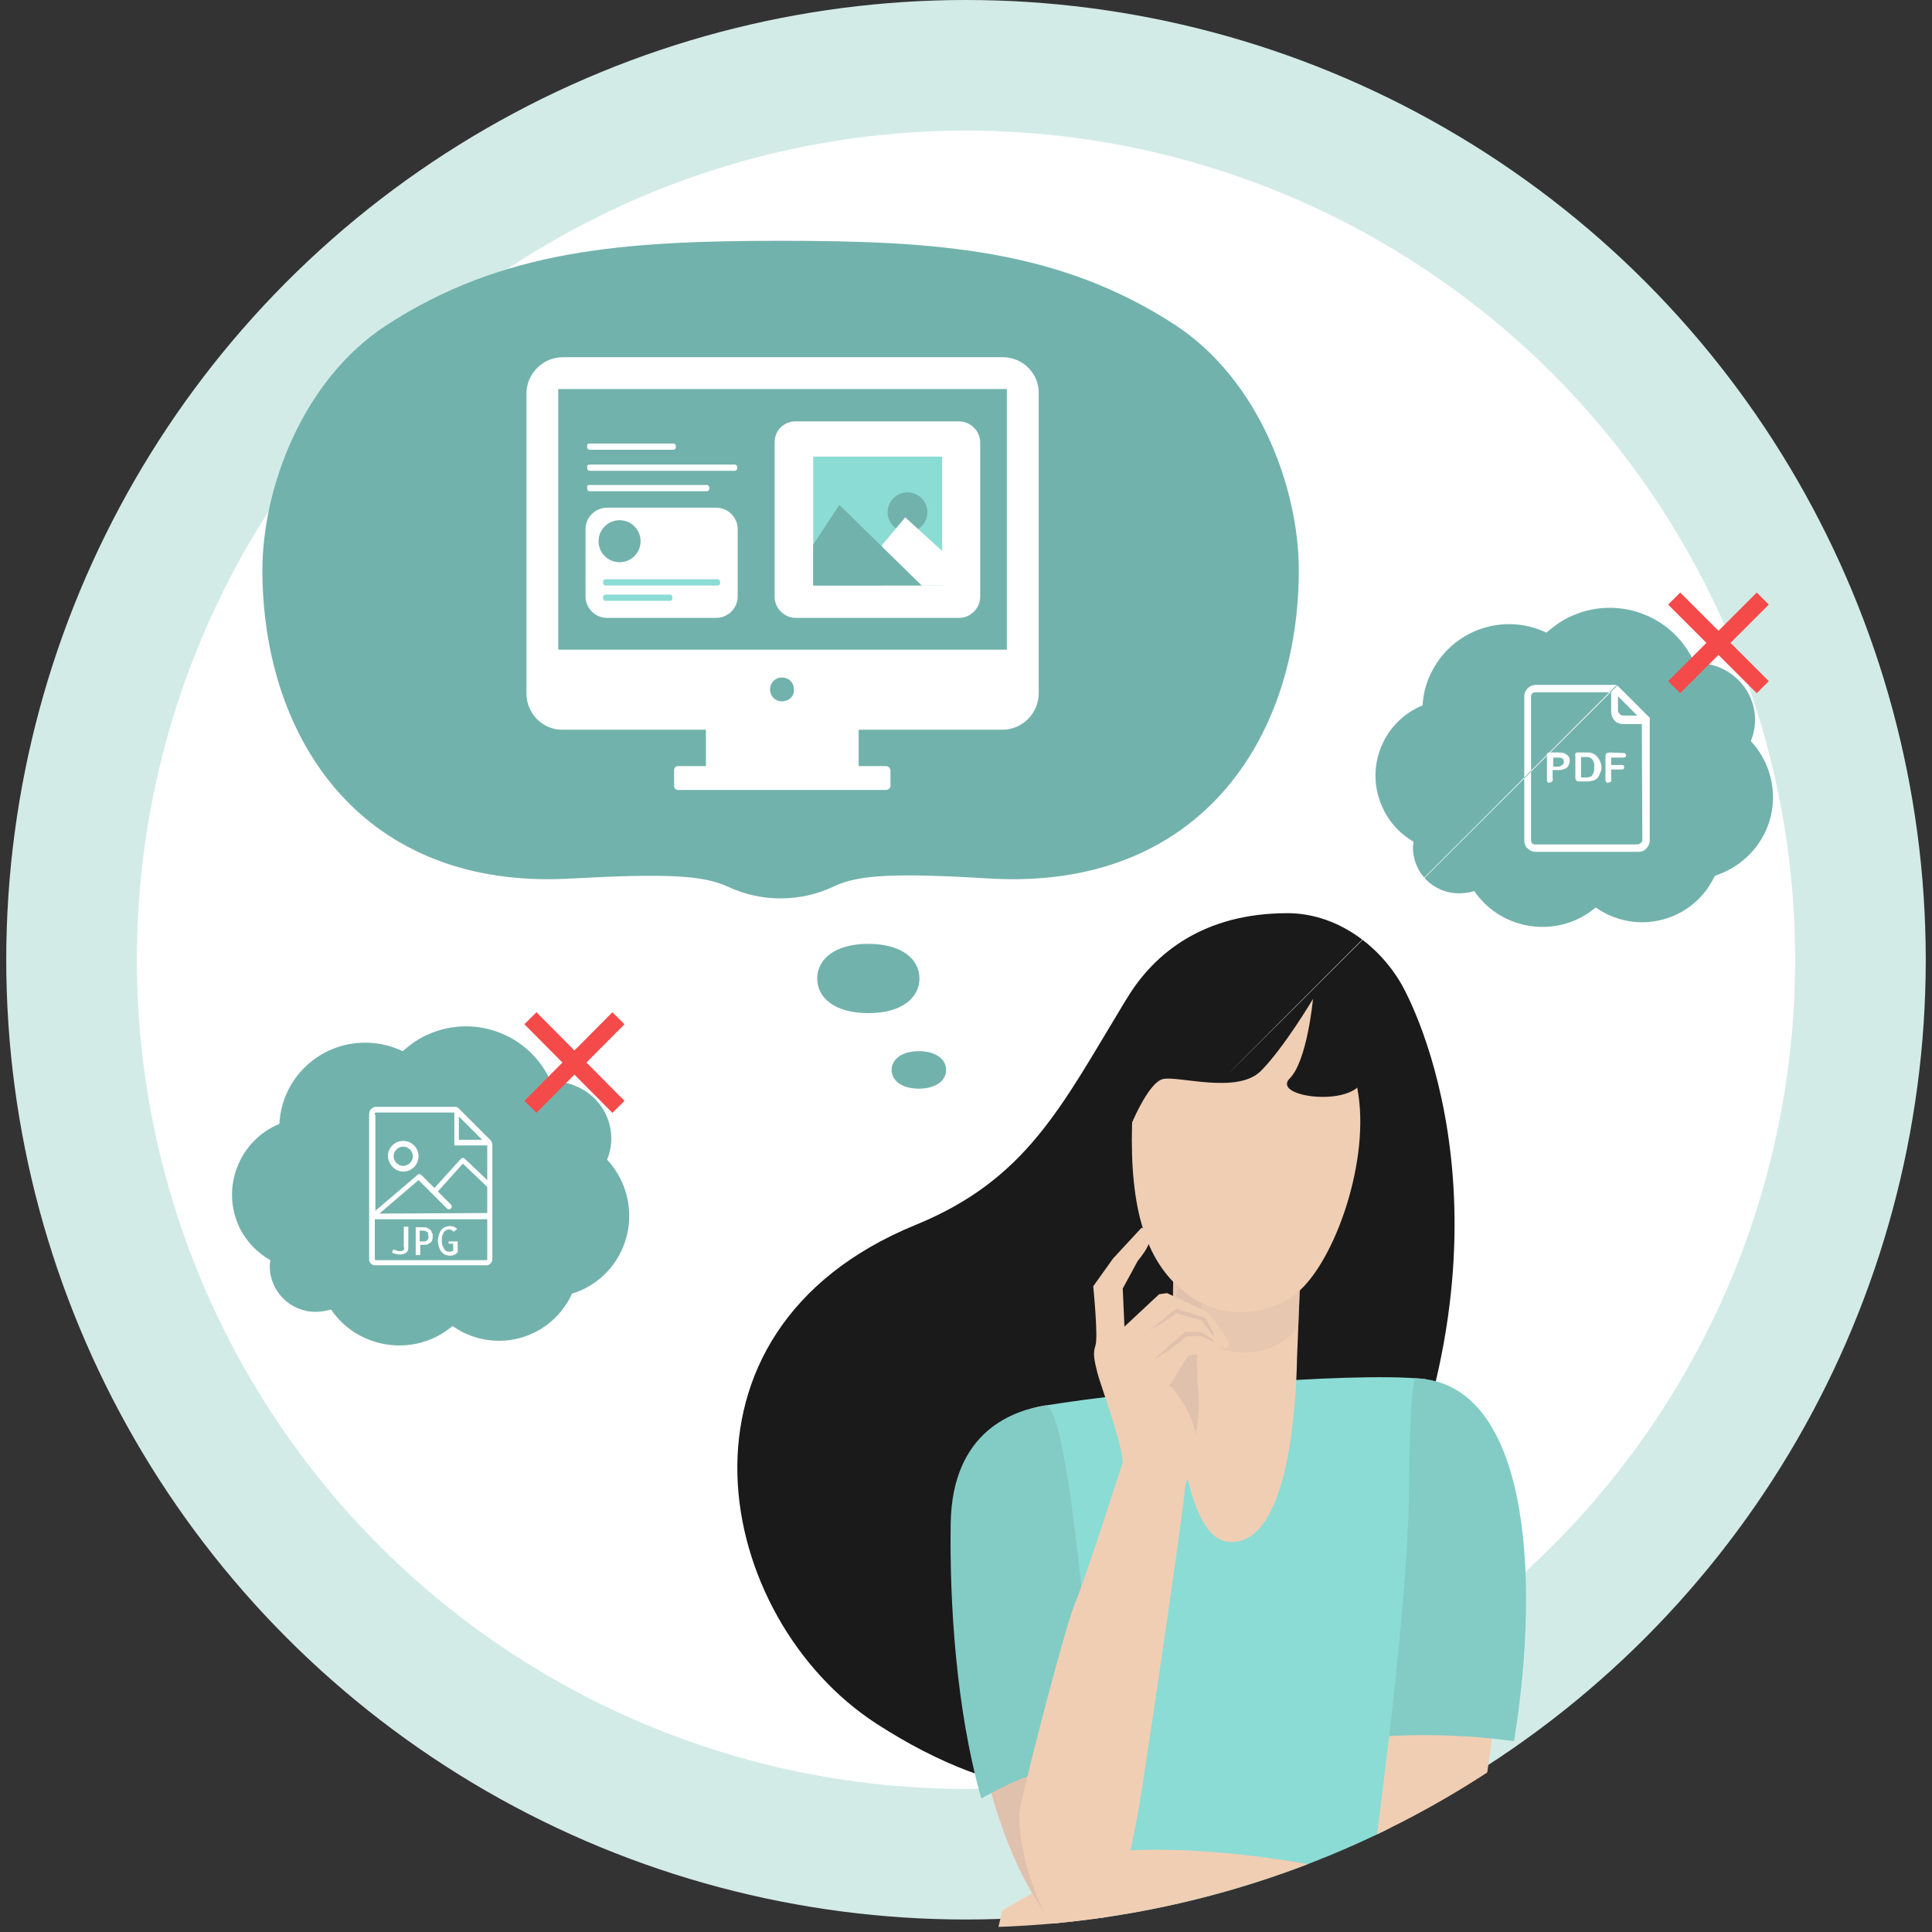
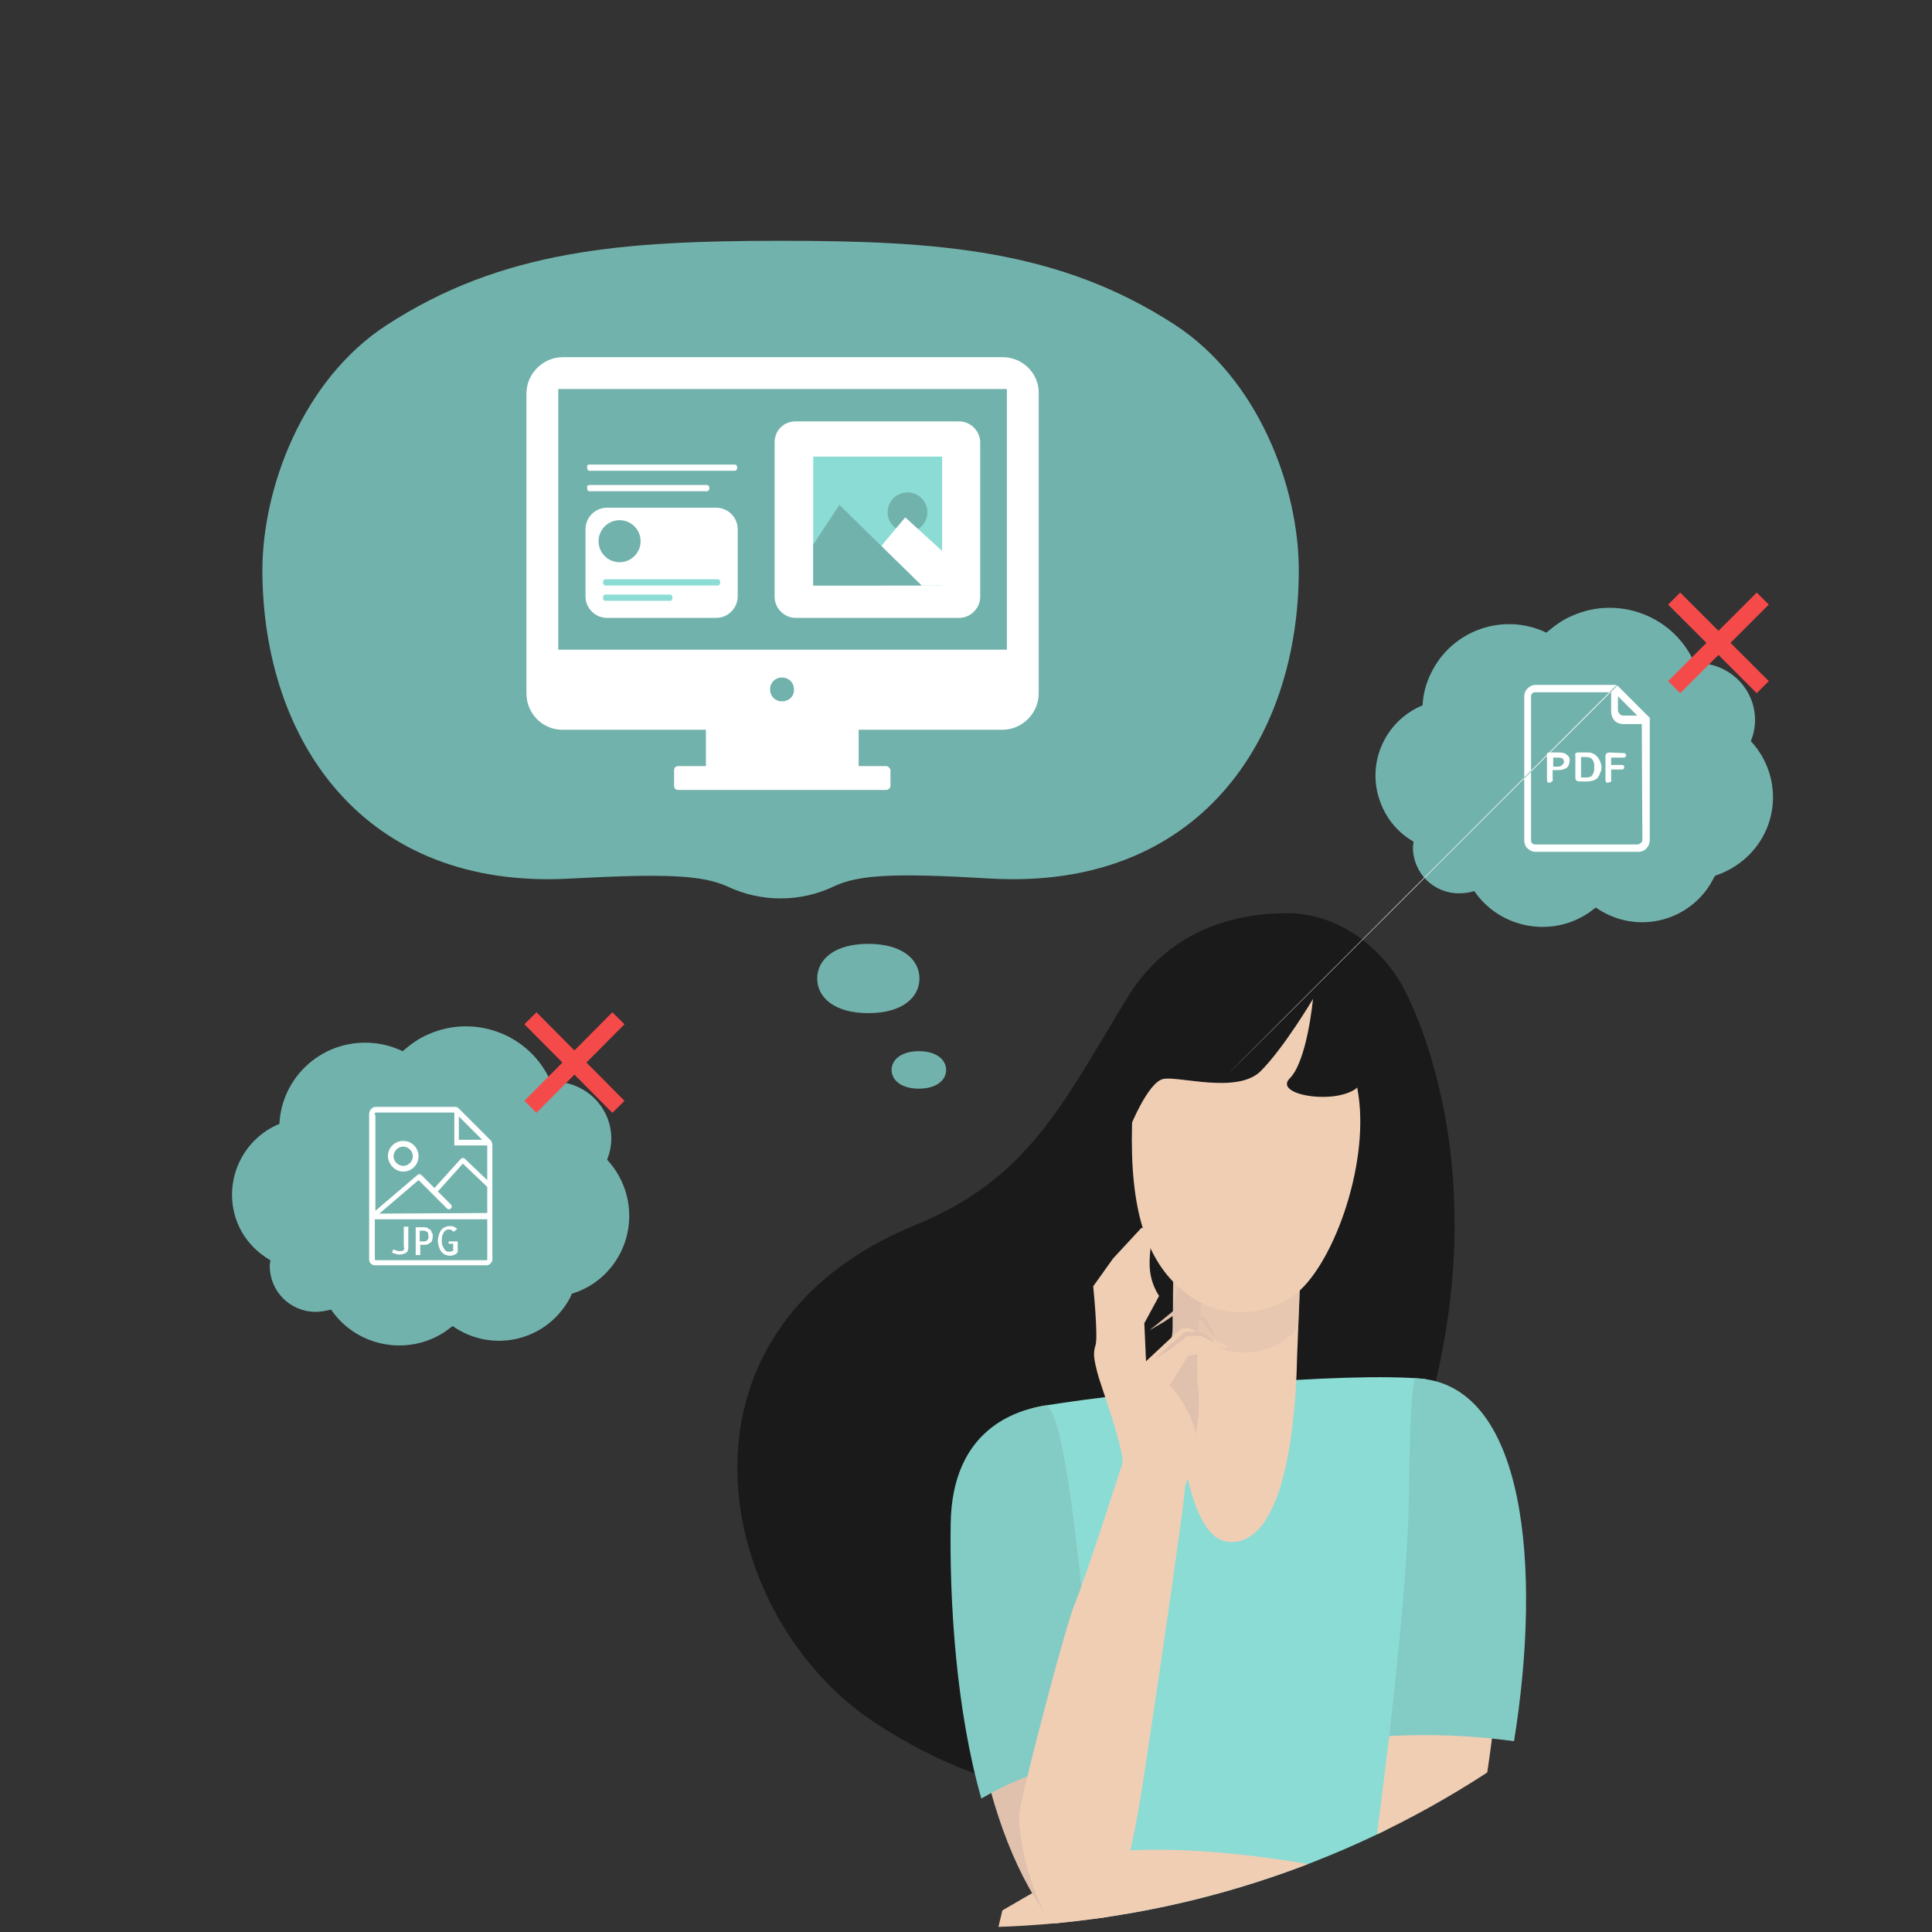
<svg xmlns="http://www.w3.org/2000/svg" xmlns:xlink="http://www.w3.org/1999/xlink" version="1.1" id="レイヤー_1" x="0px" y="0px" viewBox="0 0 340.2 340.2" style="enable-background:new 0 0 340.2 340.2;" xml:space="preserve">
  <rect x="0" y="0" width="340.2" height="340.2" fill="#333333" stroke="none" />
  <style type="text/css">
	.st0{fill:#FFFFFF;stroke:#D3EBE7;stroke-width:23;stroke-miterlimit:10;}
	.st1{clip-path:url(#SVGID_2_);}
	.st2{fill:#1A1A1A;}
	.st3{fill:#F54ABF;}
	.st4{fill:#8BDCD5;}
	.st5{fill:#F0CEB4;}
	.st6{opacity:0.5;fill:#E0C1AD;enable-background:new    ;}
	.st7{fill:#82CCC5;}
	.st8{fill:#E0C1AD;}
	.st9{fill:#72B2AC;}
	.st10{fill:#FFFFFF;}
	.st11{fill:none;stroke:#F54A4A;stroke-width:3;stroke-miterlimit:10;}
	.st12{fill:none;}
</style>
  <g>
-     <circle class="st0" cx="170.1" cy="169" r="157.5" />
    <g>
      <defs>
        <circle id="SVGID_1_" cx="170.1" cy="171.4" r="168" />
      </defs>
      <clipPath id="SVGID_2_">
        <use xlink:href="#SVGID_1_" style="overflow:visible;" />
      </clipPath>
      <g class="st1">
        <path class="st2" d="M246.3,172.5c-4.2-6.7-11.5-11.7-19.6-11.7c-14.7,0-23.4,7-28.2,14.9l-0.5,0.8     c-11.1,18.3-17.2,31.2-36.8,39.2c-45.9,18.8-35.4,69.3-6.9,87.8c45.3,29.3,74,0.4,89.6-34.3C268.2,215.3,249.3,177.2,246.3,172.5     z" />
        <path class="st3" d="M196,338.3c0,0-10.9,18.5-15.2,35.1c-2.9,11.5-4.4,46.1-4.4,46.1h93c0,0-10.4-69.2-29.9-78.1     S196,338.3,196,338.3z" />
        <path class="st4" d="M250.7,242.8c-13.5-1.3-50.1,2-66.7,4.7c-2.4,0.4,11.5,82.7,7.7,97.2l-7.7,15.8c0,0,46.5,10,69.9-2.6     l-13.1-19.9C243.2,327.2,261,243.8,250.7,242.8z" />
        <path class="st5" d="M206.7,221.4c0,0-2,49.1,9.6,50.1s12-28.9,12.1-32.6l0.8-20L206.7,221.4z" />
        <path class="st6" d="M206.5,231.9c7.4,8.7,18.2,7.4,22.1,1.7l0.6-14.6l-22.6,2.5C206.7,221.4,206.5,225.8,206.5,231.9z" />
        <path class="st5" d="M251.6,349.6c5.8-1.9,27-100-2.4-106.9c0,0,0.7,2.2-0.3,20.2c-1.2,21.1-7.4,67.6-7.4,67.6     s-26.5-6.6-47.4-4.3l-17.6,10.2l-2.7,11.4c0,0,6.4,6.4,7.7,6.4s-2.2-5.6-2.2-5.6s3.3,3.3,4.1,2.5s-1.5-5.2-1.5-5.2l12.7-6.7     C194.5,339.1,245.9,351.5,251.6,349.6z" />
        <path class="st7" d="M249.2,242.7c0,0-0.9,0.2-1.1,20.3c-0.1,10.8-1.8,28.2-3.5,42.7c7.3-0.4,14.7-0.1,22,0.9     C271.5,276.3,268.8,243.3,249.2,242.7z" />
        <path class="st8" d="M169.2,268.4c-0.2,20.5,2.3,51.6,15.4,69.3c3.4,4.6,9.9-8.6,9.9-8.6s-5.1-82.5-10.5-81.6     C179,248.3,169.4,251.6,169.2,268.4z" />
        <path class="st7" d="M193.2,310.5c-1.9-24.3-5.4-63.6-9.2-63c-5,0.8-16.4,4.1-16.6,20.9c-0.2,13.5,0.9,32.5,5.4,48.3     c4.1-2.4,10.1-5.2,14.9-5.5C189.6,311.1,191.4,310.9,193.2,310.5z" />
        <path class="st8" d="M207.6,226.3c-0.4,1.4-0.8,2.8-1,4.2c-0.4,2.4,0.5,4.8-1.3,7.2s4.9,16.5,4.9,16.5c0.8-3.2,1.1-6.5,0.8-9.7     c-0.6-4.5,0.2-15.6,1.1-16.5S207.6,226.3,207.6,226.3z" />
-         <path class="st5" d="M201,216.2l-5,5.4l-3.5,4.9c0,0,0.9,8.9,0.4,10.4s-0.2,2.6,0.3,4.7s4.3,12.1,4.5,15.9c0,0-6.8,21.1-8.4,24.8     s-8.3,29.4-9.7,36.2c-0.9,4.6,3,19.8,7.4,21.7s9.3,2.5,13.5-21.7c1.1-6.1,8.1-53.9,8.1-55.9s2-4.2,2.1-8.3     c0.2-4.9-4.7-10.4-4.7-10.4l3.2-5.2l2.9-0.4c0,0,3.1,3.1,4,2.2s-1.6-3.8-1.6-3.8s1,1.2,1.8,0.4s-3.8-6.1-3.8-6.1l-7-3.3l-1.4,0.2     l-6.1,5.7l-0.3-6.7l2.6-4.8C200.2,222.1,204.9,217.1,201,216.2z" />
+         <path class="st5" d="M201,216.2l-5,5.4l-3.5,4.9c0,0,0.9,8.9,0.4,10.4s-0.2,2.6,0.3,4.7s4.3,12.1,4.5,15.9c0,0-6.8,21.1-8.4,24.8     s-8.3,29.4-9.7,36.2c-0.9,4.6,3,19.8,7.4,21.7s9.3,2.5,13.5-21.7c1.1-6.1,8.1-53.9,8.1-55.9s2-4.2,2.1-8.3     c0.2-4.9-4.7-10.4-4.7-10.4l3.2-5.2l2.9-0.4c0,0,3.1,3.1,4,2.2s-1.6-3.8-1.6-3.8s1,1.2,1.8,0.4l-7-3.3l-1.4,0.2     l-6.1,5.7l-0.3-6.7l2.6-4.8C200.2,222.1,204.9,217.1,201,216.2z" />
        <path class="st8" d="M213.9,236.4l-0.7-0.3l-0.6-0.3c-0.2-0.1-0.4-0.2-0.6-0.3l-0.6-0.3h0.1c-0.4,0-0.9,0.1-1.3,0.1h-1.3l0.2-0.1     c-0.9,0.8-1.9,1.5-2.8,2.2c-0.5,0.4-1,0.7-1.5,1s-1,0.7-1.5,1c0.4-0.4,0.8-0.9,1.3-1.3s0.9-0.8,1.3-1.2c0.9-0.8,1.8-1.5,2.7-2.3     l0.1-0.1h0.1c0.4,0,0.9,0,1.3,0s0.9,0,1.3,0.1h0.1h0.1l0.6,0.4c0.2,0.1,0.4,0.3,0.6,0.4l0.6,0.4L213.9,236.4z" />
        <path class="st8" d="M213.9,235.6c-0.2-0.2-0.4-0.5-0.6-0.8l-0.6-0.8l-0.6-0.8l-0.6-0.8l0.2,0.1l-1.2-0.3     c-0.4-0.1-0.8-0.2-1.2-0.3c-0.8-0.2-1.6-0.5-2.3-0.7h0.3l-1.2,0.8l-1.2,0.8l-1.2,0.7c-0.4,0.2-0.8,0.5-1.2,0.7     c0.3-0.3,0.7-0.6,1.1-0.9c0.4-0.3,0.7-0.6,1.1-0.9l1.1-0.9l1.1-0.9l0.1-0.1h0.2c0.8,0.2,1.6,0.5,2.4,0.7l1.2,0.4l1.2,0.4h0.1     l0.1,0.1l0.5,0.8l0.5,0.9l0.5,0.9C213.6,235,213.8,235.3,213.9,235.6z" />
        <path class="st5" d="M202.4,179.4c0,0-3.1,6.9-3.1,21.3s3.4,22.7,10.2,27.5s14.5,2.7,18.2,0c6.8-4.8,13.4-22.7,11.5-35.4     S231.6,155.2,202.4,179.4z" />
        <path class="st2" d="M212.6,164.9c-0.7,0-9.5,3.5-13.7,12.5s0,21.3,0,21.3s3.2-8.1,5.9-8.7s13.1,2.7,17.2-1.4s9.2-12.7,9.2-12.7     s-1,10.9-4.1,14s9.4,4.9,12.4,1.1s4.5,12,4.5,12s1.5-20.4-8.2-30.8S212.6,164.9,212.6,164.9z" />
      </g>
    </g>
    <path class="st9" d="M110.8,214.1c0-3.7-1.4-7.2-3.9-9.9c2.1-5.1-0.4-10.9-5.6-13c-1.2-0.5-2.5-0.7-3.7-0.7h-0.6   c-3.6-8.3-13.3-12-21.5-8.4c-1.7,0.7-3.2,1.8-4.6,3c-2.1-1-4.3-1.5-6.6-1.5c-8.1,0-14.7,6.3-15.1,14.3c-6.8,2.8-10.1,10.6-7.4,17.4   c1.1,2.8,3.2,5.1,5.8,6.6c0,0.3-0.1,0.7-0.1,1c0,4.5,3.6,8.1,8.1,8.1c0.9,0,1.8-0.2,2.7-0.4c4.5,6.6,13.6,8.3,20.2,3.8   c0.4-0.3,0.8-0.6,1.2-0.9c6.4,4.5,15.2,3,19.7-3.4c0.5-0.7,1-1.5,1.3-2.3C106.7,226,110.8,220.4,110.8,214.1z" />
    <path class="st10" d="M86.4,200.8l-2.8-2.8l-2.4-2.4l0,0l-0.4-0.4c-0.2-0.2-0.4-0.3-0.6-0.3h-14c-0.7,0-1.2,0.6-1.2,1.3   c0,0,0,0.1,0,0.1v25.6c0.1,0.5,0.4,0.8,0.9,0.9h0.1c0.1,0,0.2,0,0.2,0h19.3c0.1,0,0.2,0,0.2,0h0.1c0.5-0.1,0.8-0.5,0.9-0.9v-20.3   C86.7,201.4,86.6,201,86.4,200.8z M84.9,200.7h-4.1v-4.1l2,2L84.9,200.7z M66.2,195.9h13.8c0,0.1,0,0.1,0,0.2v5.6h5.6h0.2l0,0v6.1   l-4-3.8c-0.1-0.1-0.2-0.1-0.3-0.1c-0.1,0-0.2,0.1-0.3,0.1l-4.7,5.2l-2.3-2.3c-0.2-0.2-0.5-0.2-0.7,0l-7.4,6.3v-16.8   C65.9,196.2,66,195.9,66.2,195.9z M66.2,221.9L66.2,221.9c-0.2,0-0.2-0.1-0.2-0.2v-7h19.8v7c0,0.1,0,0.2-0.1,0.2h-0.1H66.2z    M66.8,213.7l6.9-5.9l5,5c0.2,0.2,0.5,0.2,0.7,0c0.2-0.2,0.2-0.5,0-0.7l0,0l-2.3-2.3l4.4-4.9l4.3,4.1v4.6L66.8,213.7z" />
    <path class="st10" d="M71.2,219.7c0,0.2-0.1,0.4-0.2,0.5c-0.2,0.1-0.4,0.1-0.6,0.1h-0.3l-0.3-0.1l-0.3-0.1c-0.1,0-0.1-0.1-0.2-0.1   l-0.3,0.5c0.1,0.1,0.2,0.1,0.3,0.2l0.4,0.1c0.1,0,0.3,0.1,0.4,0.1h0.3c0.2,0,0.4,0,0.6-0.1c0.2,0,0.3-0.1,0.5-0.2   c0.1-0.1,0.3-0.2,0.3-0.4c0.1-0.2,0.1-0.4,0.1-0.6V216h-0.8V219.7z" />
    <path class="st10" d="M75.7,216.5c-0.2-0.1-0.3-0.2-0.5-0.3c-0.2-0.1-0.4-0.1-0.6-0.1h-1.4v4.9h0.8v-1.8h0.6c0.2,0,0.5,0,0.7-0.1   c0.2-0.1,0.4-0.2,0.5-0.3c0.2-0.1,0.3-0.3,0.3-0.5c0.1-0.2,0.1-0.4,0.1-0.7c0-0.2,0-0.4-0.2-0.6C76,216.8,75.9,216.6,75.7,216.5z    M75.4,218.1c0,0.1-0.1,0.2-0.2,0.3c-0.1,0.1-0.2,0.1-0.3,0.2c-0.1,0-0.2,0-0.3,0h-0.7v-1.9h0.6c0.2,0,0.3,0,0.5,0.1   c0.1,0.1,0.2,0.1,0.3,0.2c0.1,0.1,0.1,0.2,0.1,0.3c0,0.1,0,0.2,0,0.3C75.5,217.7,75.5,217.9,75.4,218.1z" />
    <path class="st10" d="M79,219h0.8v1.2c0,0.1-0.1,0.1-0.2,0.1l-0.2,0.1h-0.2H79c-0.2,0-0.3,0-0.4-0.1c-0.2-0.1-0.3-0.2-0.4-0.4   c-0.1-0.2-0.2-0.4-0.3-0.6c-0.1-0.3-0.1-0.6-0.1-0.9c0-0.3,0-0.6,0.1-0.9c0.1-0.2,0.2-0.4,0.3-0.6c0.1-0.1,0.2-0.2,0.4-0.3   c0.1-0.1,0.3-0.1,0.5-0.1c0.1,0,0.3,0,0.4,0.1c0.1,0.1,0.3,0.2,0.4,0.3l0.6-0.5c-0.2-0.2-0.4-0.3-0.6-0.4c-0.2-0.1-0.5-0.1-0.8-0.1   c-0.3,0-0.5,0.1-0.8,0.2c-0.2,0.1-0.5,0.3-0.6,0.5c-0.2,0.2-0.3,0.5-0.4,0.8c-0.1,0.3-0.2,0.7-0.2,1.1c0,0.4,0.1,0.7,0.2,1.1   c0.1,0.3,0.2,0.5,0.4,0.8c0.2,0.2,0.4,0.4,0.6,0.5c0.3,0.1,0.5,0.2,0.8,0.2h0.4c0.1,0,0.3-0.1,0.4-0.1c0.1-0.1,0.3-0.1,0.4-0.2   c0.1-0.1,0.2-0.2,0.3-0.3v-1.9H79V219z" />
    <path class="st10" d="M71,206.3c1.5,0,2.7-1.2,2.7-2.7c0-1.5-1.2-2.7-2.7-2.7c-1.5,0-2.7,1.2-2.7,2.7c0,0,0,0,0,0   C68.4,205.1,69.6,206.3,71,206.3z M71,201.9c0.9,0,1.7,0.8,1.7,1.7s-0.8,1.7-1.7,1.7s-1.7-0.8-1.7-1.7   C69.3,202.7,70.1,201.9,71,201.9L71,201.9z" />
    <line class="st11" x1="108.9" y1="179.3" x2="93.4" y2="194.9" />
    <line class="st11" x1="93.4" y1="179.3" x2="108.9" y2="194.9" />
    <path class="st9" d="M312.2,140.4c0-3.7-1.4-7.2-3.9-9.9c2.1-5.1-0.4-10.9-5.6-13c-1.2-0.5-2.5-0.7-3.7-0.7h-0.6   c-3.6-8.3-13.3-12-21.5-8.4c-1.7,0.7-3.2,1.8-4.6,3c-7.5-3.6-16.6-0.5-20.3,7.1c-0.9,1.8-1.4,3.7-1.5,5.7   c-6.8,2.8-10.1,10.6-7.3,17.4c1.1,2.8,3.1,5.1,5.7,6.6c0,0.3-0.1,0.7-0.1,1c0,4.5,3.6,8.1,8.1,8.1l0,0c0.9,0,1.8-0.1,2.7-0.4   c4.5,6.6,13.6,8.3,20.2,3.8c0.4-0.3,0.8-0.6,1.2-0.9c6.4,4.5,15.2,3,19.7-3.4c0.5-0.7,0.9-1.5,1.3-2.2   C308.1,152.2,312.2,146.7,312.2,140.4z" />
    <path class="st10" d="M281,133c-0.2-0.2-0.5-0.3-0.7-0.4c-0.3-0.1-0.6-0.1-0.9-0.1H278c-0.2,0-0.4,0-0.5,0.1   c-0.1,0.1-0.2,0.3-0.1,0.5v3.8c0,0.1,0,0.3,0.1,0.4c0,0.1,0.1,0.2,0.2,0.2c0.1,0.1,0.3,0.1,0.5,0.1h1.4c0.2,0,0.4,0,0.6-0.1   c0.2,0,0.4-0.1,0.5-0.1c0.2-0.1,0.3-0.2,0.5-0.3c0.2-0.2,0.3-0.4,0.4-0.6c0.1-0.2,0.2-0.5,0.3-0.7c0.1-0.3,0.1-0.6,0.1-0.9   C281.9,134.3,281.6,133.5,281,133z M280.2,136.7c-0.1,0.1-0.2,0.1-0.3,0.1c-0.1,0-0.2,0.1-0.3,0.1h-1.2v-3.6h0.7   c0.3,0,0.6,0,0.8,0.1c0.3,0.1,0.5,0.3,0.6,0.5c0.2,0.4,0.3,0.8,0.2,1.2C280.8,135.7,280.6,136.3,280.2,136.7L280.2,136.7z" />
    <path class="st10" d="M290.5,126.4L290.5,126.4L290.5,126.4l-5.7-5.7l0,0c0,0-153.7,153.5-0.1-0.1c-0.1,0-0.2,0-0.3,0h-14   c-0.5,0-1,0.2-1.4,0.6l0,0c-0.4,0.4-0.6,0.9-0.6,1.4V148c0,0.5,0.2,1.1,0.6,1.4c0.4,0.4,0.9,0.6,1.4,0.6h18.1   c0.5,0,1.1-0.2,1.4-0.6c0.4-0.4,0.6-0.9,0.6-1.4v-21.3C290.6,126.6,290.5,126.5,290.5,126.4z M284.9,122.6l3.4,3.4h-2.5   c-0.2,0-0.5-0.1-0.6-0.3c-0.2-0.2-0.3-0.4-0.3-0.6C284.9,125.1,284.9,122.7,284.9,122.6z M289.2,147.9c0,0.4-0.4,0.7-0.8,0.8h-18.1   c-0.2,0-0.4-0.1-0.5-0.2c-0.1-0.1-0.2-0.3-0.2-0.5v-25.4c0-0.2,0.1-0.4,0.2-0.5l0,0c0.1-0.1,0.3-0.2,0.5-0.2h13.4v3.4   c0,0.6,0.2,1.1,0.6,1.6c0.4,0.4,1,0.6,1.5,0.6h3.3L289.2,147.9L289.2,147.9z" />
    <path class="st10" d="M275.9,132.9c-0.2-0.1-0.3-0.3-0.6-0.3c-0.3-0.1-0.6-0.1-0.9-0.1H273c-0.2,0-0.4,0-0.5,0.1   c-0.1,0.1-0.2,0.3-0.1,0.5v4.1c0,0.2,0,0.3,0.1,0.5c0.1,0.1,0.2,0.2,0.4,0.1c0.1,0,0.3-0.1,0.4-0.2c0.1-0.1,0.2-0.3,0.1-0.5v-1.5h1   c0.5,0,1-0.1,1.5-0.4c0.3-0.3,0.5-0.8,0.5-1.2c0-0.2,0-0.5-0.1-0.7C276.2,133.2,276.1,133.1,275.9,132.9z M275.2,134.6   c-0.1,0.1-0.2,0.2-0.4,0.3c-0.2,0.1-0.4,0.1-0.6,0.1h-0.7v-1.6h0.7c0.3,0,0.7,0,1,0.2c0.1,0.2,0.2,0.4,0.2,0.6   C275.4,134.3,275.3,134.5,275.2,134.6L275.2,134.6z" />
    <path class="st10" d="M283.4,132.5c-0.1,0-0.3,0.1-0.4,0.1c-0.1,0-0.2,0.1-0.2,0.2c-0.1,0.1-0.1,0.3-0.1,0.4v4c0,0.2,0,0.3,0.1,0.5   c0.1,0.1,0.2,0.2,0.4,0.1c0.1,0,0.3-0.1,0.4-0.1c0.1-0.1,0.2-0.3,0.1-0.5v-1.7h1.8c0.1,0,0.3,0,0.4-0.1c0.1-0.1,0.1-0.2,0.1-0.3   c0-0.1,0-0.2-0.1-0.3c-0.1-0.1-0.2-0.1-0.4-0.1h-1.8v-1.3h2.1c0.1,0,0.3,0,0.4-0.1c0.2-0.2,0.2-0.4,0-0.6c-0.1-0.1-0.2-0.1-0.4-0.1   L283.4,132.5z" />
    <line class="st11" x1="310.4" y1="105.4" x2="294.8" y2="121" />
    <line class="st11" x1="294.8" y1="105.4" x2="310.4" y2="121" />
    <path class="st12" d="M137.5,161c-3.6,0-7.2-0.8-10.5-2.4c-2.5-1.2-6-1.6-12-1.6c-3.5,0-8,0.2-14.2,0.5c-1.4,0.1-2.8,0.1-4.1,0.1   l0,0c-16.7,0-30.5-6-40-17.4c-8.5-10.2-13.1-24.3-13.1-39.8c0.1-8.5,2-16.9,5.7-24.6c4.2-9,10.2-16.2,17.4-20.9   c10-6.5,21.1-10.8,32.9-12.8c11.4-2,23.5-2.5,38-2.5s26.7,0.4,38,2.5c11.7,1.9,22.9,6.3,32.9,12.8c7.6,5.2,13.7,12.4,17.4,20.9   c3.6,7.7,5.6,16.1,5.7,24.6c0,15.6-4.6,29.7-13.1,39.8c-9.5,11.4-23.3,17.4-40,17.4c-1.4,0-2.8-0.1-4.1-0.1   c-6.1-0.4-10.6-0.5-14.1-0.5c-6.1,0-9.6,0.5-12.1,1.6C144.7,160.2,141.1,161,137.5,161z" />
    <path class="st9" d="M100.5,154.7c16.8-0.9,23.2-0.6,27.6,1.4c5.9,2.8,12.8,2.8,18.7,0c4.4-2.1,10.8-2.4,27.6-1.4   c36.5,2.1,54.3-24.3,54.3-54.3c0-14.6-7.1-33.6-21.8-43.2c-20.3-13.2-41.5-14.8-69.4-14.8S88.4,44,68,57.3   c-14.7,9.6-21.8,28.6-21.8,43.2C46.3,130.4,64,156.8,100.5,154.7z" />
    <path class="st9" d="M152.9,166.2c-5.9,0-9,2.7-9,6.1s3.1,6.1,9,6.1s9-2.7,9-6.1S158.8,166.2,152.9,166.2z" />
    <path class="st9" d="M157,188.4c0,1.8,1.7,3.3,4.8,3.3s4.8-1.5,4.8-3.3s-1.7-3.3-4.8-3.3S157,186.6,157,188.4z" />
    <path class="st10" d="M176.6,62.9H99.1c-3.5,0-6.4,2.9-6.4,6.4v52.8c0,3.5,2.8,6.4,6.3,6.4h25.3v6.4h-4.9c-0.4,0-0.7,0.3-0.7,0.7   c0,0,0,0,0,0v2.8c0,0.4,0.3,0.7,0.7,0.7c0,0,0,0,0,0H156c0.4,0,0.8-0.3,0.8-0.7v-2.8c-0.1-0.4-0.4-0.7-0.8-0.7h-4.8v-6.4h25.3   c3.5,0,6.4-2.9,6.4-6.4V69.3C183,65.8,180.1,62.9,176.6,62.9z M137.7,123.5c-1.2,0-2.1-0.9-2.1-2.1c0-1.2,0.9-2.1,2.1-2.1   c1.2,0,2.1,0.9,2.1,2.1l0,0C139.9,122.6,138.9,123.5,137.7,123.5C137.7,123.5,137.7,123.5,137.7,123.5z M177.3,114.4h-79V68.5h79   V114.4z" />
    <path class="st10" d="M140.1,74.2h28.8c2,0,3.7,1.7,3.7,3.7v27.2c0,2-1.7,3.7-3.7,3.7h-28.8c-2,0-3.7-1.7-3.7-3.7V77.9   C136.4,75.8,138,74.2,140.1,74.2z" />
    <path class="st10" d="M106.9,89.4h19.2c2.1,0,3.8,1.7,3.8,3.8V105c0,2.1-1.7,3.8-3.8,3.8h-19.2c-2.1,0-3.8-1.7-3.8-3.8V93.2   C103.1,91.1,104.8,89.4,106.9,89.4z" />
    <path class="st4" d="M106.6,102h19.8c0.2,0,0.4,0.2,0.4,0.4v0.3c0,0.2-0.2,0.4-0.4,0.4h-19.8c-0.2,0-0.4-0.2-0.4-0.4v-0.3   C106.2,102.2,106.4,102,106.6,102z" />
    <path class="st4" d="M106.6,104.7H118c0.2,0,0.4,0.2,0.4,0.4v0.3c0,0.2-0.2,0.4-0.4,0.4h-11.4c-0.2,0-0.4-0.2-0.4-0.4v-0.3   C106.2,104.9,106.4,104.7,106.6,104.7z" />
    <circle class="st9" cx="109.1" cy="95.3" r="3.7" />
-     <path class="st10" d="M103.8,78.1h14.8c0.2,0,0.4,0.2,0.4,0.4v0.3c0,0.2-0.2,0.4-0.4,0.4h-14.8c-0.2,0-0.4-0.2-0.4-0.4v-0.3   C103.3,78.3,103.5,78.1,103.8,78.1z" />
    <path class="st10" d="M103.8,85.4h20.7c0.2,0,0.4,0.2,0.4,0.4v0.3c0,0.2-0.2,0.4-0.4,0.4h-20.7c-0.2,0-0.4-0.2-0.4-0.4v-0.3   C103.3,85.6,103.5,85.4,103.8,85.4z" />
    <path class="st10" d="M103.8,81.8h25.6c0.2,0,0.4,0.2,0.4,0.4v0.3c0,0.2-0.2,0.4-0.4,0.4h-25.6c-0.2,0-0.4-0.2-0.4-0.4v-0.3   C103.3,82,103.5,81.8,103.8,81.8z" />
    <rect x="143.2" y="80.4" class="st4" width="22.7" height="22.7" />
    <circle class="st9" cx="159.8" cy="90.2" r="3.5" />
    <polygon class="st10" points="155.3,96 159.4,91.1 166.1,97.2 166.1,103.1 155.3,103.1  " />
    <polygon class="st9" points="143.2,95.9 147.8,88.9 162.3,103.1 143.2,103.1  " />
  </g>
</svg>